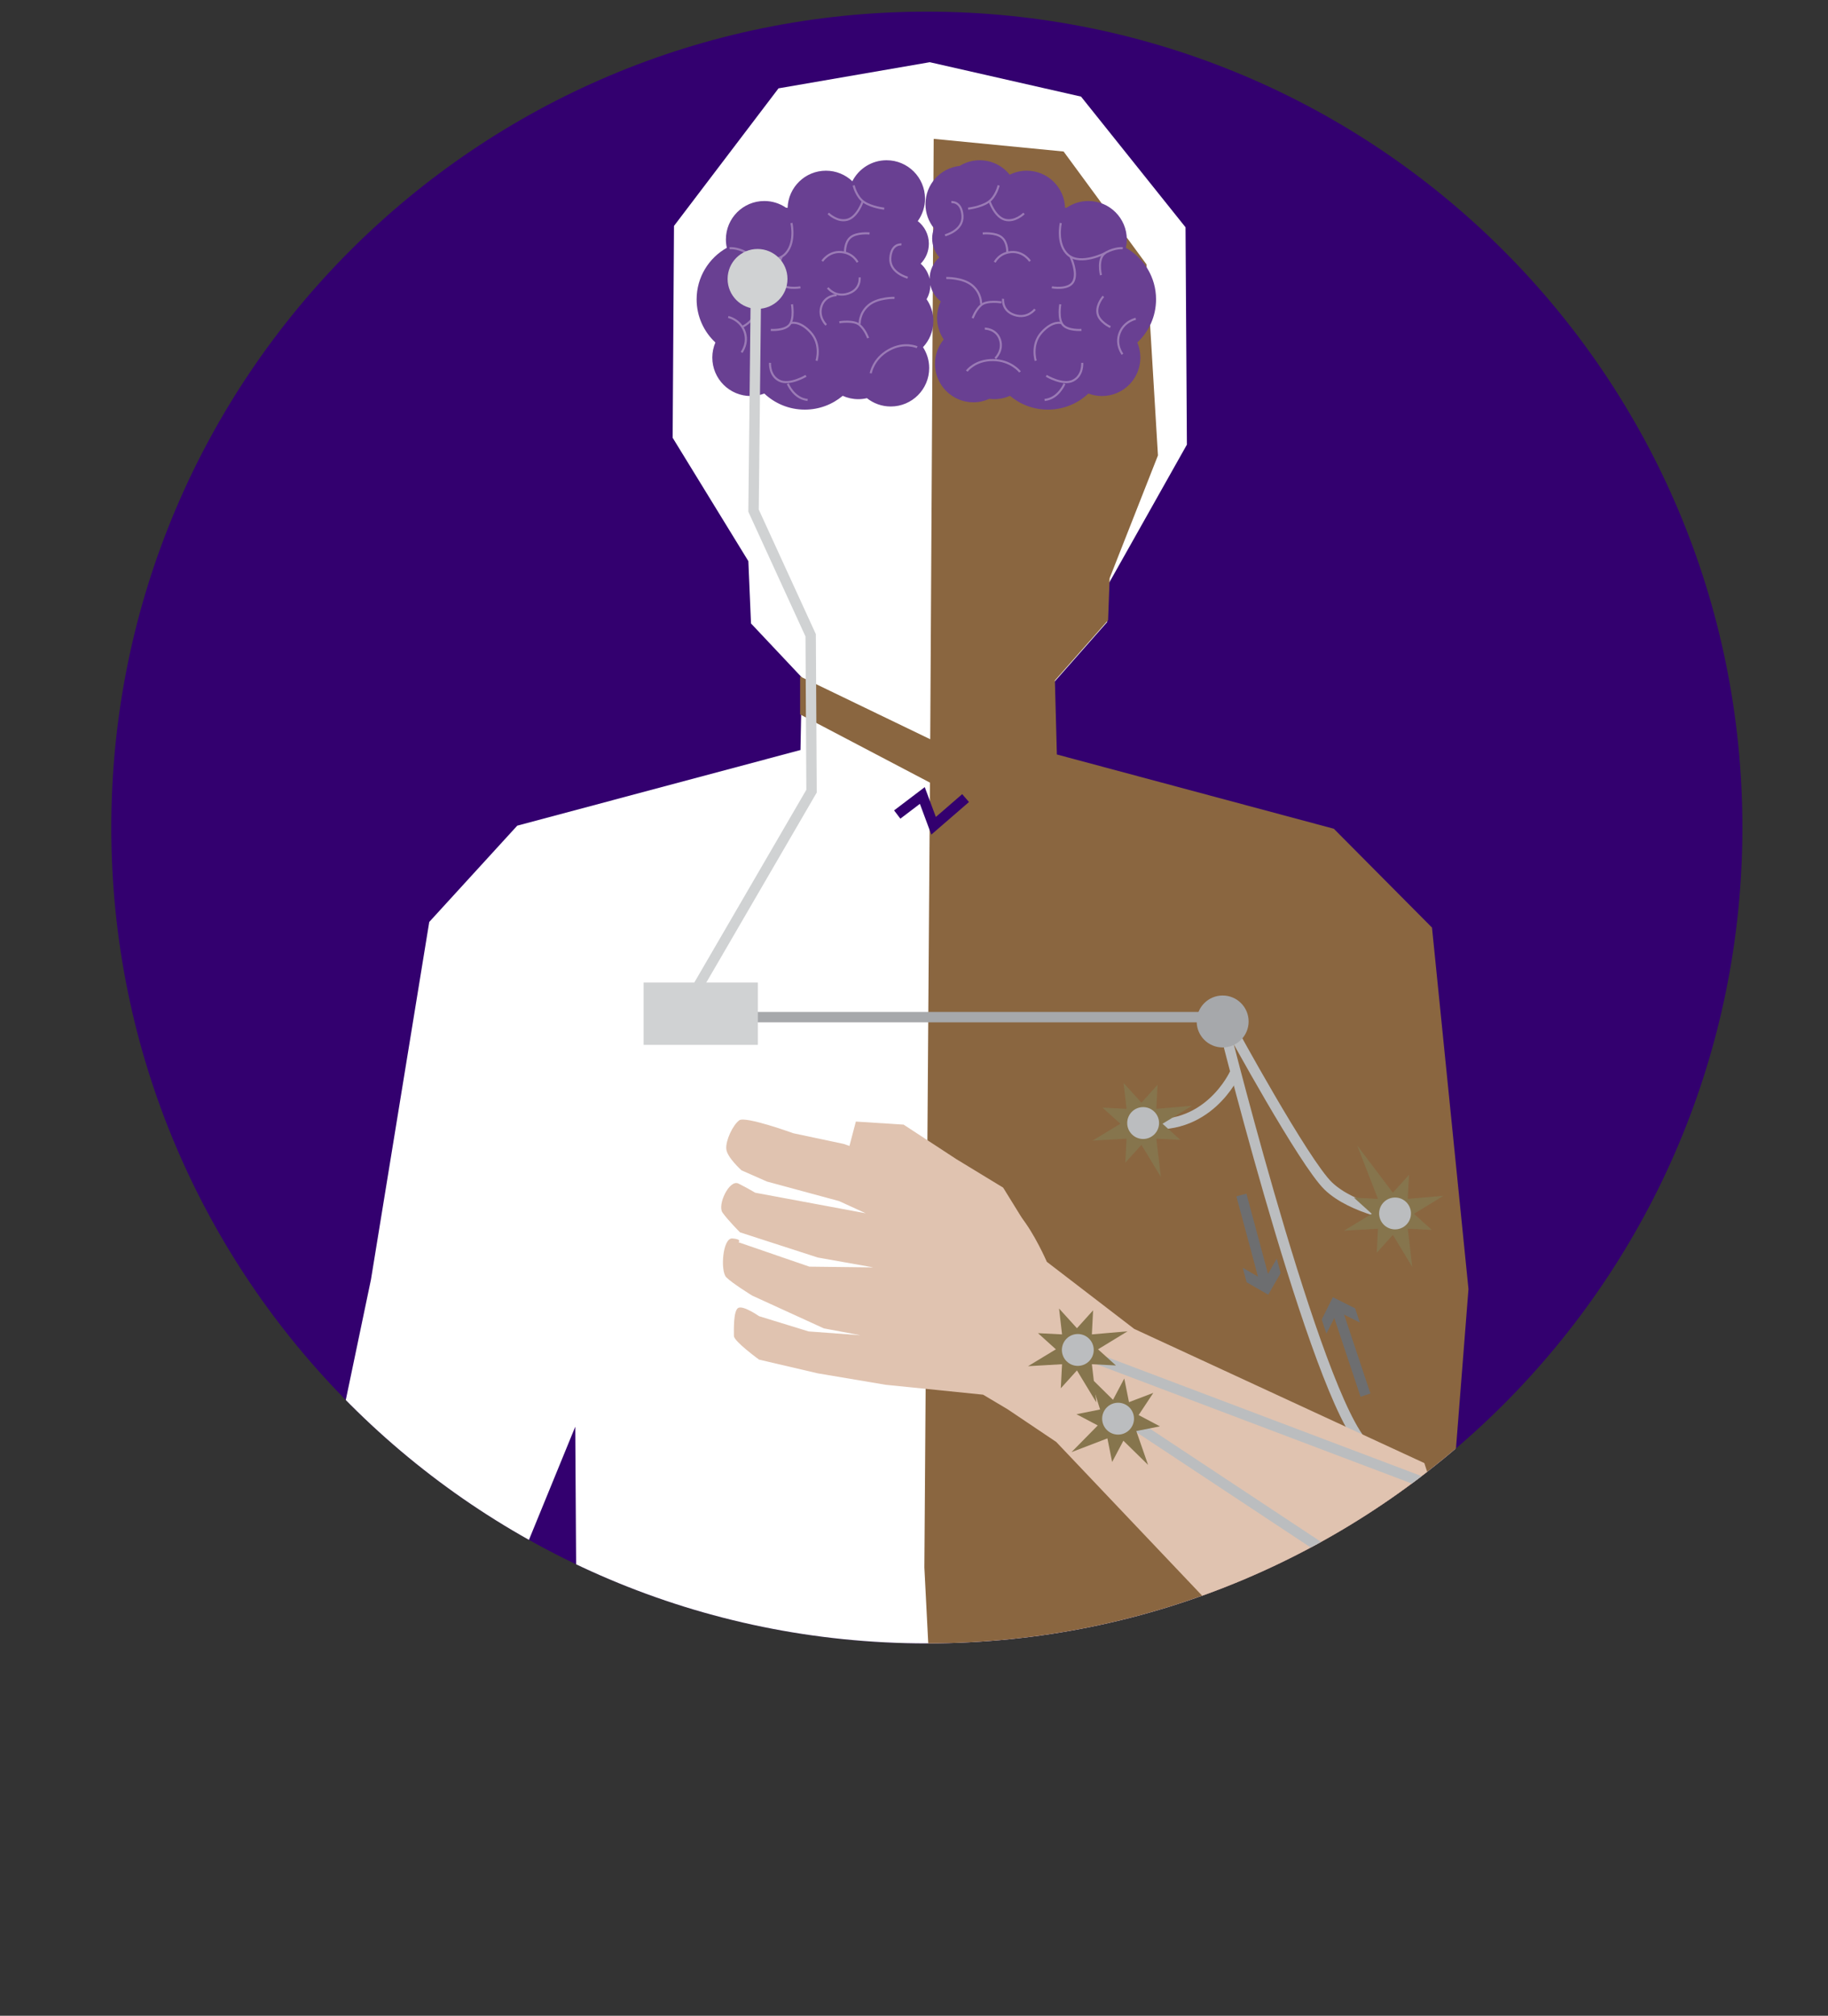
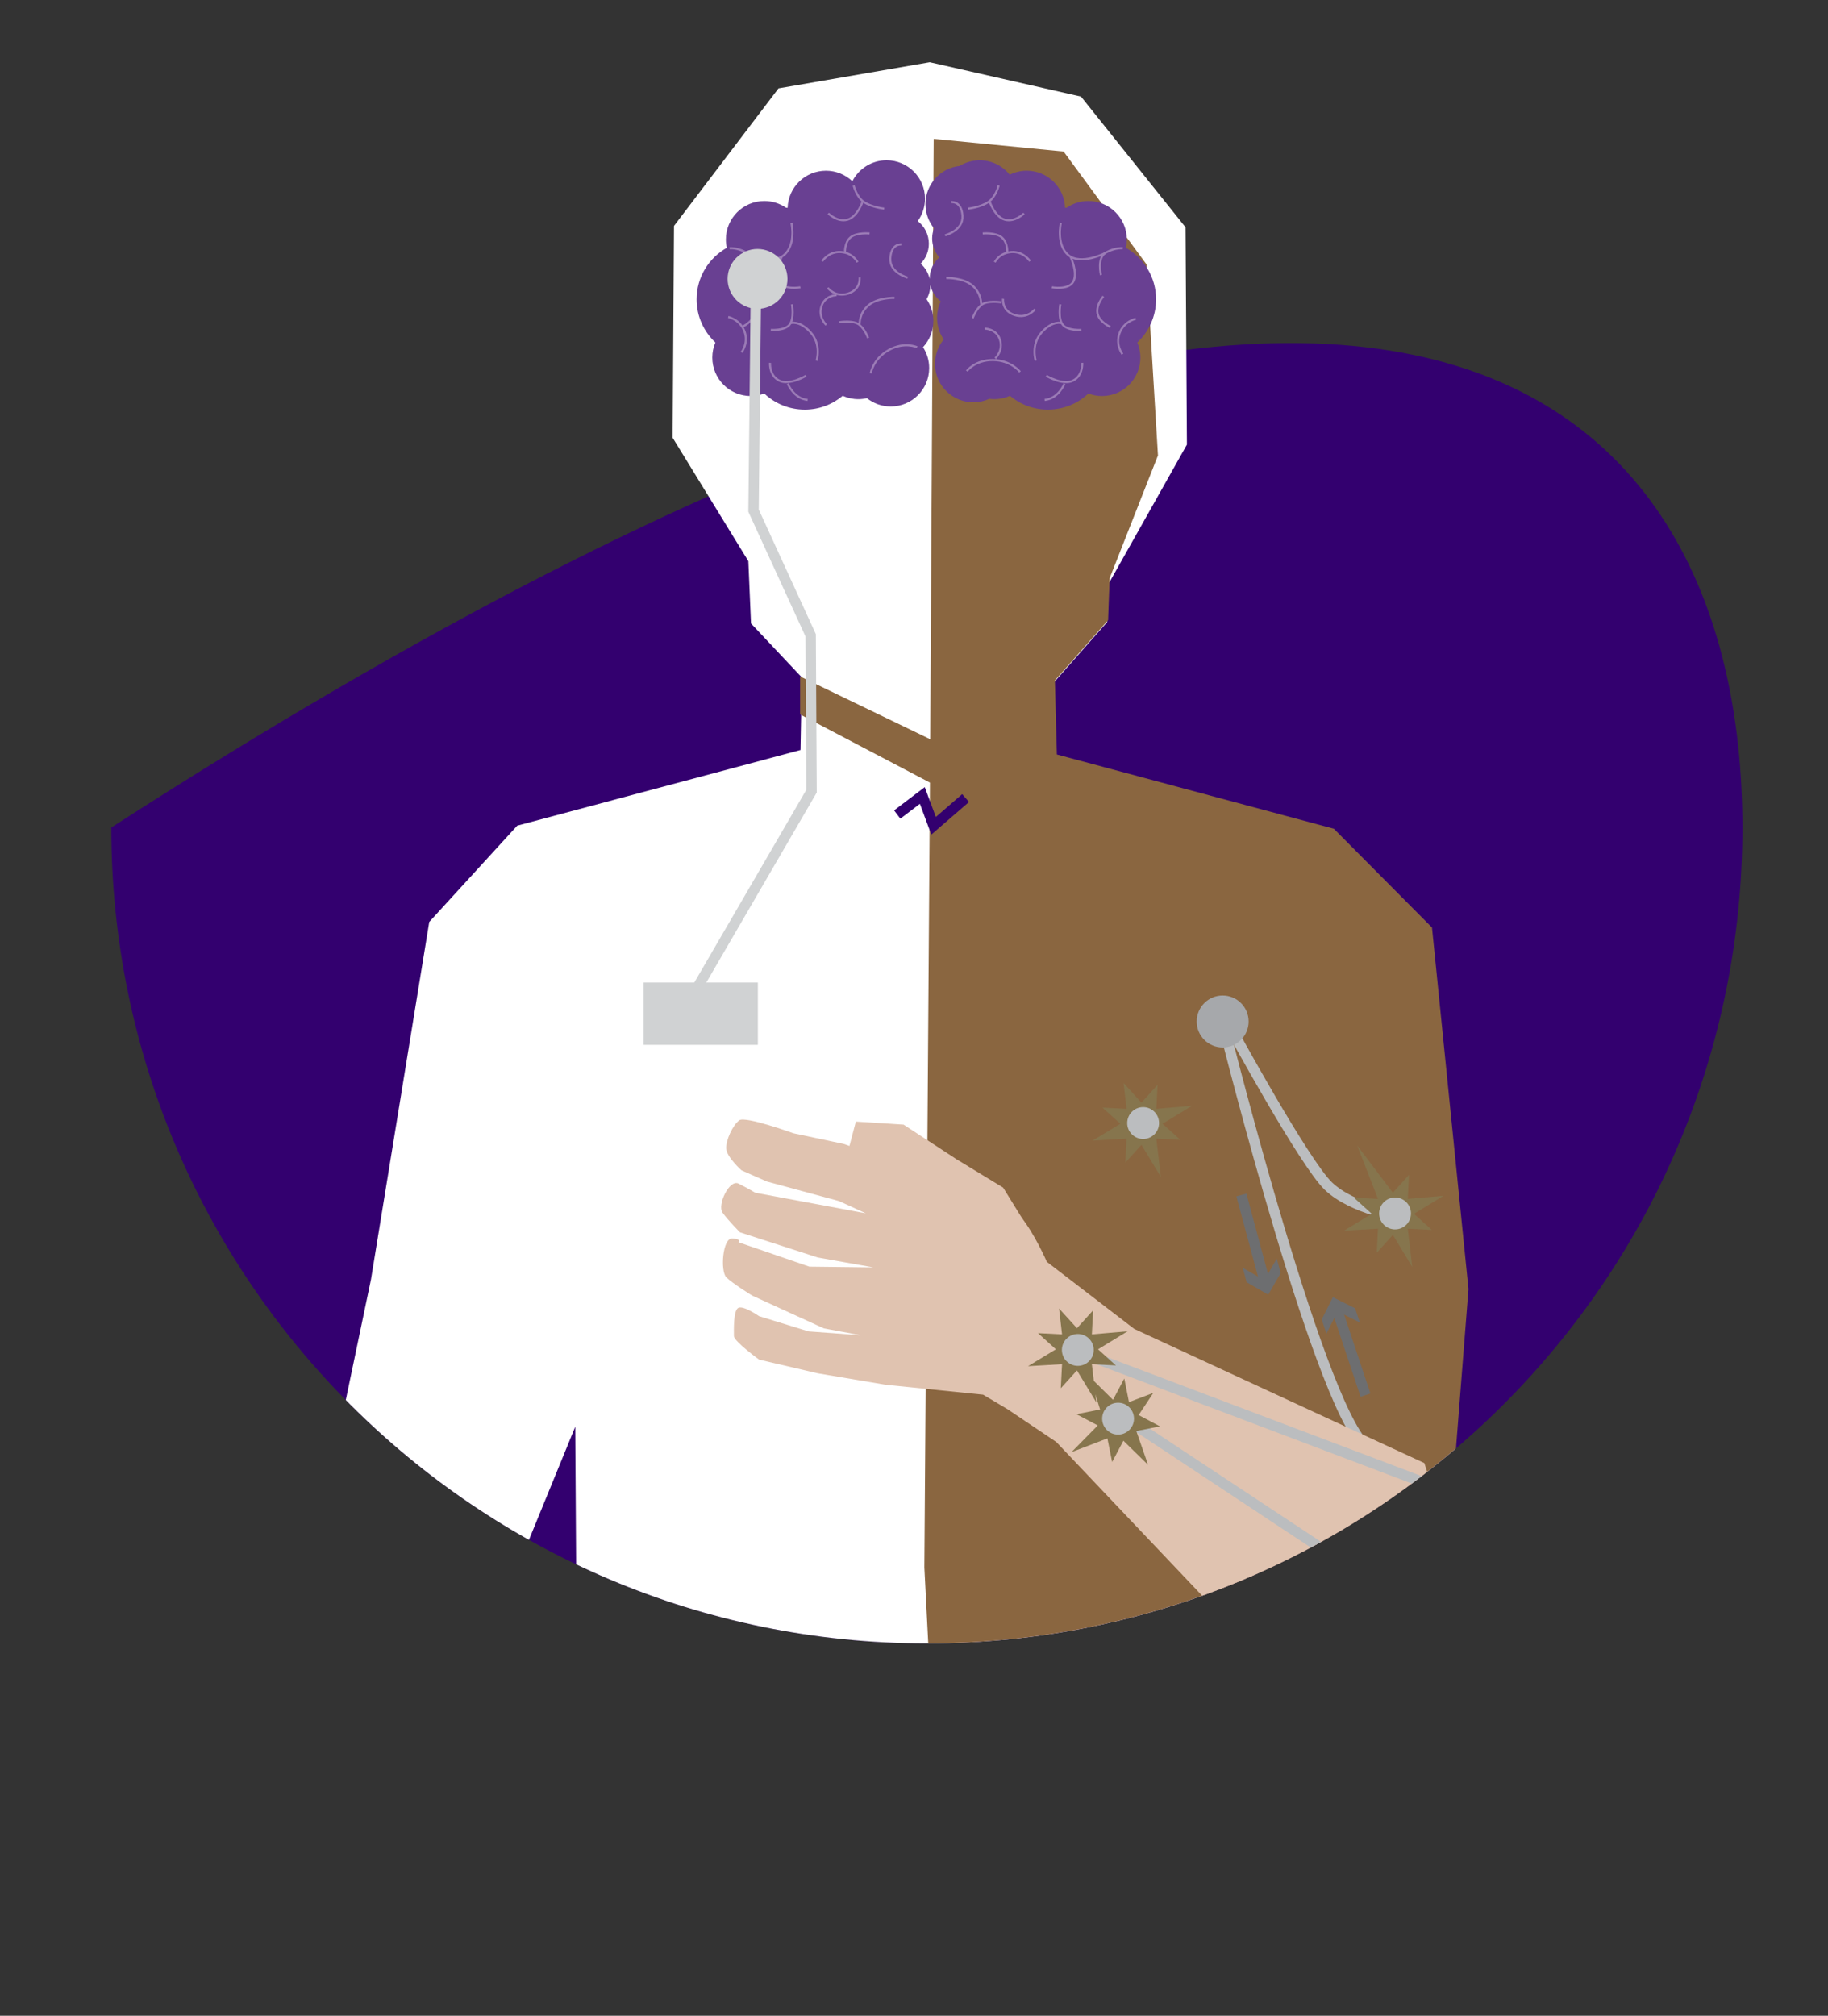
<svg xmlns="http://www.w3.org/2000/svg" xmlns:xlink="http://www.w3.org/1999/xlink" version="1.1" id="Layer_1" x="0px" y="0px" width="176px" height="194px" viewBox="0 0 176 194" enable-background="new 0 0 176 194" xml:space="preserve">
  <rect x="0" y="0" width="176" height="194" fill="#333333" stroke="none" />
  <g>
-     <path fill="#33006F" d="M167.758,79.642c0,43.366-35.156,78.521-78.521,78.521c-43.367,0-78.521-35.154-78.521-78.521   S45.869,1.121,89.236,1.121C132.602,1.121,167.758,36.276,167.758,79.642" />
+     <path fill="#33006F" d="M167.758,79.642c0,43.366-35.156,78.521-78.521,78.521c-43.367,0-78.521-35.154-78.521-78.521   C132.602,1.121,167.758,36.276,167.758,79.642" />
    <g>
      <defs>
        <path id="SVGID_1_" d="M10.715,79.642c0,43.367,35.156,78.521,78.52,78.521c43.367,0,78.523-35.154,78.523-78.521     c0-43.366-35.156-78.521-78.523-78.521C45.871,1.121,10.715,36.276,10.715,79.642" />
      </defs>
      <clipPath id="SVGID_2_">
        <use xlink:href="#SVGID_1_" overflow="visible" />
      </clipPath>
      <polygon clip-path="url(#SVGID_2_)" fill="#FFFFFF" points="137.576,89.26 128.184,79.812 101.697,72.711 101.508,65.636     106.596,59.87 106.766,56.127 114.275,42.791 114.143,21.874 104.082,9.297 89.518,5.987 74.955,8.503 64.893,21.742     64.762,42.129 72.051,54.004 72.307,60.002 77.201,65.197 77.072,72.182 49.801,79.463 41.328,88.73 35.717,123.141     28.051,159.809 43.717,165.809 55.385,137.309 55.551,163.476 83.217,163.476 129.385,163.309 139.625,147.607 141.051,123.475       " />
      <g clip-path="url(#SVGID_2_)">
        <defs>
          <rect id="SVGID_3_" x="77.035" y="13.363" width="64.35" height="150.321" />
        </defs>
        <clipPath id="SVGID_4_">
          <use xlink:href="#SVGID_3_" overflow="visible" />
        </clipPath>
        <polygon clip-path="url(#SVGID_4_)" fill="#8A6640" points="137.873,89.271 128.42,79.759 101.756,72.612 101.564,65.489      106.688,59.684 106.836,55.647 111.488,43.83 110.381,25.439 102.404,14.581 89.895,13.363 89.562,71.145 77.033,65.101      77.033,68.757 89.535,75.32 88.998,150.851 89.635,163.309 111.135,163.559 129.135,163.684 139.51,147.934 141.385,124.059         " />
      </g>
      <g clip-path="url(#SVGID_2_)">
        <defs>
          <rect id="SVGID_5_" x="67.072" y="15.421" width="44.232" height="24.002" />
        </defs>
        <clipPath id="SVGID_6_">
          <use xlink:href="#SVGID_5_" overflow="visible" />
        </clipPath>
        <path clip-path="url(#SVGID_6_)" fill="#694092" d="M111.305,28.809c0-2.13-1.174-3.986-2.906-4.959     c0.057-0.259,0.09-0.528,0.09-0.804c0-2.044-1.658-3.701-3.701-3.701c-0.768,0-1.482,0.235-2.074,0.636     c-0.057,0.007-0.111,0.016-0.168,0.026c-0.064-1.987-1.691-3.579-3.693-3.579c-0.588,0-1.145,0.141-1.639,0.386     c-0.678-0.848-1.719-1.392-2.889-1.392c-0.707,0-1.365,0.201-1.926,0.545c-1.854,0.202-3.295,1.771-3.295,3.678     c0,0.883,0.309,1.693,0.826,2.33c-0.115,0.303-0.182,0.631-0.182,0.975c0,0.698,0.264,1.334,0.691,1.819     c-0.57,0.504-0.934,1.24-0.934,2.062c0,0.001,0,0.002,0,0.002c-0.129-0.574-0.436-1.079-0.861-1.456     c0.486-0.496,0.787-1.175,0.787-1.924c0-0.886-0.42-1.671-1.068-2.174c0.436-0.608,0.697-1.351,0.697-2.157     c0-2.043-1.658-3.7-3.701-3.7c-1.439,0-2.684,0.822-3.295,2.021c-0.662-0.628-1.557-1.015-2.541-1.015     c-2.002,0-3.629,1.592-3.693,3.579c-0.055-0.01-0.111-0.019-0.168-0.026c-0.592-0.401-1.305-0.636-2.074-0.636     c-2.043,0-3.699,1.657-3.699,3.701c0,0.276,0.031,0.545,0.09,0.804c-1.734,0.973-2.908,2.829-2.908,4.959     c0,1.64,0.695,3.116,1.807,4.153c-0.191,0.446-0.297,0.937-0.297,1.452c0,2.044,1.656,3.701,3.701,3.701     c0.459,0,0.898-0.088,1.305-0.241c1.018,0.96,2.389,1.549,3.898,1.549c1.389,0,2.664-0.5,3.652-1.329     c0.459,0.206,0.969,0.323,1.506,0.323c0.283,0,0.561-0.035,0.824-0.096c0.633,0.5,1.428,0.8,2.295,0.8     c2.045,0,3.701-1.657,3.701-3.701c0-0.74-0.221-1.428-0.596-2.006c0.617-0.661,0.998-1.546,0.998-2.521     c0-0.779-0.242-1.501-0.654-2.097c0.23-0.402,0.363-0.866,0.363-1.361c0,0,0-0.002,0-0.003c0.141,0.638,0.506,1.191,1.006,1.577     c-0.227,0.48-0.359,1.015-0.359,1.582c0,0.771,0.236,1.487,0.641,2.079c-0.525,0.639-0.842,1.457-0.842,2.348     c0,2.044,1.656,3.701,3.701,3.701c0.549,0,1.066-0.123,1.533-0.336c0.158,0.02,0.316,0.034,0.479,0.034     c0.537,0,1.047-0.117,1.508-0.323c0.988,0.829,2.262,1.329,3.652,1.329c1.51,0,2.879-0.589,3.896-1.549     c0.408,0.153,0.846,0.241,1.307,0.241c2.043,0,3.699-1.657,3.699-3.701c0-0.515-0.105-1.006-0.295-1.452     C110.609,31.924,111.305,30.448,111.305,28.809" />
        <path clip-path="url(#SVGID_6_)" fill="none" stroke="#9B7BB6" stroke-width="0.201" stroke-miterlimit="10" d="M71.926,24.356     c0,0,2.338,1.207,3.545,0.201c1.209-1.006,0.73-3.093,0.73-3.093" />
        <path clip-path="url(#SVGID_6_)" fill="none" stroke="#9B7BB6" stroke-width="0.201" stroke-miterlimit="10" d="M86.789,23.526     c0,0-0.969-0.132-1.07,1.305c-0.1,1.437,1.674,1.889,1.674,1.889" />
        <path clip-path="url(#SVGID_6_)" fill="none" stroke="#9B7BB6" stroke-width="0.201" stroke-miterlimit="10" d="M80.812,31.013     c0,0,1.393-0.232,1.953,0.264c0.564,0.497,0.816,1.26,0.816,1.26" />
        <path clip-path="url(#SVGID_6_)" fill="none" stroke="#9B7BB6" stroke-width="0.201" stroke-miterlimit="10" d="M82.188,17.842     c0,0,0.252,1.107,1.006,1.61c0.754,0.503,1.938,0.628,1.938,0.628" />
        <path clip-path="url(#SVGID_6_)" fill="none" stroke="#9B7BB6" stroke-width="0.201" stroke-miterlimit="10" d="M70.238,23.891     c0,0,0.67-0.089,1.596,0.398c0.926,0.486,0.502,2.189,0.502,2.189" />
        <path clip-path="url(#SVGID_6_)" fill="none" stroke="#9B7BB6" stroke-width="0.201" stroke-miterlimit="10" d="M79.168,25.136     c0,0,0.605-0.956,1.787-0.88c1.182,0.075,1.609,0.981,1.609,0.981" />
        <path clip-path="url(#SVGID_6_)" fill="none" stroke="#9B7BB6" stroke-width="0.201" stroke-miterlimit="10" d="M83.721,22.47     c0,0-1.232-0.126-1.836,0.377s-0.527,1.509-0.527,1.509" />
        <path clip-path="url(#SVGID_6_)" fill="none" stroke="#9B7BB6" stroke-width="0.201" stroke-miterlimit="10" d="M82.77,31.176     c0,0-0.066-1.009,0.838-1.785c0.906-0.776,2.516-0.724,2.516-0.724" />
        <path clip-path="url(#SVGID_6_)" fill="none" stroke="#9B7BB6" stroke-width="0.201" stroke-miterlimit="10" d="M74.139,34.92     c0,0-0.102,1.207,0.879,1.71c0.982,0.503,2.584-0.461,2.584-0.461" />
        <path clip-path="url(#SVGID_6_)" fill="none" stroke="#9B7BB6" stroke-width="0.201" stroke-miterlimit="10" d="M74.213,31.751     c0,0,1.283,0.101,1.787-0.478c0.502-0.578,0.25-1.987,0.25-1.987" />
        <path clip-path="url(#SVGID_6_)" fill="none" stroke="#9B7BB6" stroke-width="0.201" stroke-miterlimit="10" d="M71.396,33.916     c0,0,0.713-0.908,0.273-2.046s-1.555-1.363-1.555-1.363" />
        <path clip-path="url(#SVGID_6_)" fill="none" stroke="#9B7BB6" stroke-width="0.201" stroke-miterlimit="10" d="M83.834,35.928     c0,0,0.213-1.39,1.734-2.237c1.521-0.848,2.732-0.27,2.732-0.27" />
        <path clip-path="url(#SVGID_6_)" fill="none" stroke="#9B7BB6" stroke-width="0.201" stroke-miterlimit="10" d="M75.85,36.932     c0,0,0.576,1.434,1.91,1.559" />
        <path clip-path="url(#SVGID_6_)" fill="none" stroke="#9B7BB6" stroke-width="0.201" stroke-miterlimit="10" d="M76.125,31.097     c0,0,0.83-0.302,1.912,0.88c1.082,1.182,0.578,2.742,0.578,2.742" />
        <path clip-path="url(#SVGID_6_)" fill="none" stroke="#9B7BB6" stroke-width="0.201" stroke-miterlimit="10" d="M83.066,19.368     c0,0-0.502,1.509-1.475,1.777c-0.973,0.269-1.844-0.603-1.844-0.603" />
        <path clip-path="url(#SVGID_6_)" fill="none" stroke="#9B7BB6" stroke-width="0.201" stroke-miterlimit="10" d="M75.254,24.734     c0,0-0.705,1.476-0.268,2.347c0.436,0.872,2.078,0.571,2.078,0.571" />
        <path clip-path="url(#SVGID_6_)" fill="none" stroke="#9B7BB6" stroke-width="0.201" stroke-miterlimit="10" d="M71.43,31.475     c0,0,1.107-0.503,1.242-1.341c0.133-0.839-0.57-1.61-0.57-1.61" />
        <path clip-path="url(#SVGID_6_)" fill="none" stroke="#9B7BB6" stroke-width="0.201" stroke-miterlimit="10" d="M79.697,27.702     c0,0,0.703,0.956,1.961,0.553c1.258-0.402,1.107-1.559,1.107-1.559" />
        <path clip-path="url(#SVGID_6_)" fill="none" stroke="#9B7BB6" stroke-width="0.201" stroke-miterlimit="10" d="M80.553,28.406     c0,0-1.107,0-1.459,1.056c-0.354,1.057,0.453,1.811,0.453,1.811" />
        <path clip-path="url(#SVGID_6_)" fill="none" stroke="#9B7BB6" stroke-width="0.201" stroke-miterlimit="10" d="M106.412,24.356     c0,0-2.34,1.207-3.547,0.201s-0.73-3.093-0.73-3.093" />
        <path clip-path="url(#SVGID_6_)" fill="none" stroke="#9B7BB6" stroke-width="0.201" stroke-miterlimit="10" d="M91.598,19.452     c0,0,0.969-0.132,1.07,1.305c0.1,1.437-1.676,1.889-1.676,1.889" />
        <path clip-path="url(#SVGID_6_)" fill="none" stroke="#9B7BB6" stroke-width="0.201" stroke-miterlimit="10" d="M96.418,29.101     c0,0-1.393-0.232-1.955,0.264c-0.562,0.497-0.814,1.26-0.814,1.26" />
        <path clip-path="url(#SVGID_6_)" fill="none" stroke="#9B7BB6" stroke-width="0.201" stroke-miterlimit="10" d="M96.15,17.842     c0,0-0.252,1.107-1.008,1.61c-0.754,0.503-1.936,0.628-1.936,0.628" />
        <path clip-path="url(#SVGID_6_)" fill="none" stroke="#9B7BB6" stroke-width="0.201" stroke-miterlimit="10" d="M108.098,23.891     c0,0-0.67-0.089-1.596,0.398c-0.926,0.486-0.502,2.189-0.502,2.189" />
        <path clip-path="url(#SVGID_6_)" fill="none" stroke="#9B7BB6" stroke-width="0.201" stroke-miterlimit="10" d="M99.168,25.136     c0,0-0.604-0.956-1.787-0.88c-1.182,0.075-1.607,0.981-1.607,0.981" />
        <path clip-path="url(#SVGID_6_)" fill="none" stroke="#9B7BB6" stroke-width="0.201" stroke-miterlimit="10" d="M94.615,22.47     c0,0,1.232-0.126,1.836,0.377s0.527,1.509,0.527,1.509" />
        <path clip-path="url(#SVGID_6_)" fill="none" stroke="#9B7BB6" stroke-width="0.201" stroke-miterlimit="10" d="M94.459,29.265     c0,0,0.068-1.009-0.838-1.785c-0.904-0.776-2.514-0.724-2.514-0.724" />
        <path clip-path="url(#SVGID_6_)" fill="none" stroke="#9B7BB6" stroke-width="0.201" stroke-miterlimit="10" d="M104.197,34.92     c0,0,0.102,1.207-0.879,1.71c-0.98,0.503-2.584-0.461-2.584-0.461" />
        <path clip-path="url(#SVGID_6_)" fill="none" stroke="#9B7BB6" stroke-width="0.201" stroke-miterlimit="10" d="M104.123,31.751     c0,0-1.283,0.101-1.787-0.478c-0.502-0.578-0.25-1.987-0.25-1.987" />
        <path clip-path="url(#SVGID_6_)" fill="none" stroke="#9B7BB6" stroke-width="0.201" stroke-miterlimit="10" d="M108.072,34.092     c0,0-0.713-0.908-0.275-2.046c0.439-1.138,1.557-1.363,1.557-1.363" />
        <path clip-path="url(#SVGID_6_)" fill="none" stroke="#9B7BB6" stroke-width="0.201" stroke-miterlimit="10" d="M98.207,35.795     c0,0-0.85-1.121-2.592-1.143c-1.742-0.021-2.531,1.063-2.531,1.063" />
        <path clip-path="url(#SVGID_6_)" fill="none" stroke="#9B7BB6" stroke-width="0.201" stroke-miterlimit="10" d="M102.488,36.932     c0,0-0.578,1.434-1.912,1.559" />
        <path clip-path="url(#SVGID_6_)" fill="none" stroke="#9B7BB6" stroke-width="0.201" stroke-miterlimit="10" d="M102.211,31.097     c0,0-0.83-0.302-1.91,0.88c-1.082,1.182-0.58,2.742-0.58,2.742" />
        <path clip-path="url(#SVGID_6_)" fill="none" stroke="#9B7BB6" stroke-width="0.201" stroke-miterlimit="10" d="M95.27,19.368     c0,0,0.502,1.509,1.477,1.777c0.971,0.269,1.844-0.603,1.844-0.603" />
        <path clip-path="url(#SVGID_6_)" fill="none" stroke="#9B7BB6" stroke-width="0.201" stroke-miterlimit="10" d="M103.082,24.734     c0,0,0.705,1.476,0.27,2.347c-0.438,0.872-2.08,0.571-2.08,0.571" />
        <path clip-path="url(#SVGID_6_)" fill="none" stroke="#9B7BB6" stroke-width="0.201" stroke-miterlimit="10" d="M106.906,31.475     c0,0-1.107-0.503-1.242-1.341c-0.133-0.839,0.57-1.61,0.57-1.61" />
        <path clip-path="url(#SVGID_6_)" fill="none" stroke="#9B7BB6" stroke-width="0.201" stroke-miterlimit="10" d="M99.646,29.764     c0,0-0.705,0.956-1.963,0.553c-1.258-0.402-1.105-1.559-1.105-1.559" />
        <path clip-path="url(#SVGID_6_)" fill="none" stroke="#9B7BB6" stroke-width="0.201" stroke-miterlimit="10" d="M94.816,31.625     c0,0,1.107,0,1.459,1.056c0.352,1.057-0.453,1.811-0.453,1.811" />
      </g>
      <path clip-path="url(#SVGID_2_)" fill="#D0D2D3" d="M75.818,26.844c0,1.592-1.291,2.882-2.883,2.882    c-1.59,0-2.881-1.29-2.881-2.882c0-1.592,1.291-2.882,2.881-2.882C74.527,23.962,75.818,25.252,75.818,26.844" />
      <polyline clip-path="url(#SVGID_2_)" fill="none" stroke="#D0D2D3" stroke-miterlimit="10" points="67.135,95.059 78.135,76.142     78.051,61.142 72.551,49.142 72.77,28.809   " />
      <polyline clip-path="url(#SVGID_2_)" fill="none" stroke="#33006F" stroke-miterlimit="10" points="86.385,78.392 88.801,76.559     89.885,79.475 92.967,76.809   " />
-       <line clip-path="url(#SVGID_2_)" fill="none" stroke="#A6A8AB" stroke-miterlimit="10" x1="70.467" y1="97.892" x2="117.717" y2="97.892" />
      <rect x="61.967" y="94.559" clip-path="url(#SVGID_2_)" fill="#D0D2D3" width="11" height="6" />
      <path clip-path="url(#SVGID_2_)" fill="none" stroke="#BBBDBF" stroke-miterlimit="10" d="M118.467,98.892    c0,0,7.084,13,9.418,15.25c2.332,2.25,7.082,3,7.082,3" />
      <path clip-path="url(#SVGID_2_)" fill="none" stroke="#BBBDBF" stroke-miterlimit="10" d="M117.967,99.309    c0,0,9.5,37.917,13.918,40.167" />
      <path clip-path="url(#SVGID_2_)" fill="#E0C3B0" d="M137.135,140.809l-27.936-12.916l-8.41-6.455c0,0-1.223-2.811-2.543-4.376    s-17.018-6.97-17.018-6.97l-4.844-1.026c0,0-4.623-1.677-5.207-1.247c-0.629,0.463-1.324,1.957-1.25,2.764    c0.072,0.807,1.467,2.053,1.467,2.053l2.443,1.076l6.951,1.883l2.566,1.174l-10.639-1.98c0,0-0.734-0.439-1.613-0.88    c-0.881-0.44-2.055,2.054-1.541,2.787s1.688,1.907,1.688,1.907l7.484,2.421l5.355,0.953l-6.162-0.073l-6.824-2.348    c0,0,0.367-0.293-0.586-0.366c-0.955-0.073-1.174,3.153-0.588,3.741c0.588,0.587,2.494,1.76,2.494,1.76l6.898,3.154l3.521,0.66    l-4.988-0.367l-4.771-1.467c0,0-1.467-1.026-1.98-0.807c-0.514,0.221-0.441,2.2-0.441,2.714c0,0.513,2.422,2.274,2.422,2.274    l5.65,1.32l6.529,1.1l9.389,0.954l2.346,1.394l4.695,3.154l20.566,21.66l11,0.875l6.375-12.75L137.135,140.809z" />
      <polygon clip-path="url(#SVGID_2_)" fill="#E0C3B0" points="96.584,114.299 92.084,111.561 86.998,108.235 82.402,107.942     81.424,111.658 85.043,113.125 92.867,117.624 98.947,118.122   " />
-       <path clip-path="url(#SVGID_2_)" fill="none" stroke="#BBBDBF" stroke-miterlimit="10" d="M118.885,103.309    c0,0-2.625,5.875-9.125,4.75" />
      <line clip-path="url(#SVGID_2_)" fill="none" stroke="#BBBDBF" stroke-miterlimit="10" x1="137.76" y1="142.934" x2="103.385" y2="129.934" />
      <line clip-path="url(#SVGID_2_)" fill="none" stroke="#BBBDBF" stroke-miterlimit="10" x1="136.301" y1="155.017" x2="107.633" y2="136.059" />
      <g clip-path="url(#SVGID_2_)">
        <defs>
          <rect id="SVGID_7_" x="105.188" y="104.225" width="9.582" height="9.041" />
        </defs>
        <clipPath id="SVGID_8_">
          <use xlink:href="#SVGID_7_" overflow="visible" />
        </clipPath>
        <polygon clip-path="url(#SVGID_8_)" fill="#86754D" points="109.898,106.122 111.451,104.401 111.332,106.717 114.77,106.419      111.928,108.152 113.648,109.705 111.332,109.586 111.766,113.266 109.898,110.182 108.344,111.902 108.463,109.586      105.189,109.776 107.867,108.152 106.146,106.598 108.463,106.717 108.176,104.225    " />
      </g>
      <g clip-path="url(#SVGID_2_)">
        <defs>
          <rect id="SVGID_9_" x="98.98" y="125.934" width="9.58" height="9.041" />
        </defs>
        <clipPath id="SVGID_10_">
          <use xlink:href="#SVGID_9_" overflow="visible" />
        </clipPath>
        <polygon clip-path="url(#SVGID_10_)" fill="#86754D" points="103.689,127.831 105.244,126.109 105.125,128.424 108.561,128.127      105.719,129.86 107.441,131.413 105.125,131.295 105.557,134.975 103.689,131.89 102.135,133.61 102.254,131.295 98.98,131.484      101.66,129.86 99.938,128.306 102.254,128.424 101.967,125.934    " />
      </g>
      <g clip-path="url(#SVGID_2_)">
        <defs>
          <rect id="SVGID_11_" x="103.162" y="132.523" width="8.516" height="8.461" />
        </defs>
        <clipPath id="SVGID_12_">
          <use xlink:href="#SVGID_11_" overflow="visible" />
        </clipPath>
        <polygon clip-path="url(#SVGID_12_)" fill="#86754D" points="109.627,136.189 111.678,137.272 109.404,137.725 110.537,140.984      108.16,138.656 107.076,140.706 106.621,138.432 103.162,139.756 105.693,137.187 103.643,136.104 105.916,135.65      104.93,132.523 107.16,134.721 108.244,132.67 108.699,134.944 111.041,134.053    " />
      </g>
      <g clip-path="url(#SVGID_2_)">
        <defs>
          <rect id="SVGID_13_" x="129.396" y="110.242" width="9.58" height="11.69" />
        </defs>
        <clipPath id="SVGID_14_">
          <use xlink:href="#SVGID_13_" overflow="visible" />
        </clipPath>
        <polygon clip-path="url(#SVGID_14_)" fill="#86754D" points="134.105,114.789 135.66,113.067 135.541,115.383 138.979,115.086      136.137,116.819 137.857,118.372 135.541,118.253 135.973,121.934 134.105,118.848 132.553,120.569 132.672,118.253      129.396,118.442 132.076,116.819 130.355,115.264 132.672,115.383 130.67,110.241    " />
      </g>
      <path clip-path="url(#SVGID_2_)" fill="#A6A8AB" d="M120.217,98.309c0,1.381-1.119,2.5-2.5,2.5s-2.5-1.119-2.5-2.5    c0-1.381,1.119-2.5,2.5-2.5S120.217,96.928,120.217,98.309" />
      <path clip-path="url(#SVGID_2_)" fill="#BBBDBF" d="M135.848,116.784c0,0.848-0.686,1.534-1.533,1.534    c-0.846,0-1.533-0.687-1.533-1.534c0-0.847,0.688-1.533,1.533-1.533C135.162,115.25,135.848,115.937,135.848,116.784" />
      <path clip-path="url(#SVGID_2_)" fill="#BBBDBF" d="M105.305,129.921c0,0.847-0.688,1.534-1.533,1.534s-1.533-0.688-1.533-1.534    s0.688-1.534,1.533-1.534S105.305,129.075,105.305,129.921" />
      <path clip-path="url(#SVGID_2_)" fill="#BBBDBF" d="M109.182,136.535c0,0.847-0.688,1.534-1.535,1.534    c-0.846,0-1.531-0.688-1.531-1.534s0.686-1.534,1.531-1.534C108.494,135,109.182,135.688,109.182,136.535" />
      <path clip-path="url(#SVGID_2_)" fill="#BBBDBF" d="M111.594,108.084c0,0.847-0.686,1.533-1.533,1.533    c-0.846,0-1.533-0.687-1.533-1.533c0-0.848,0.688-1.535,1.533-1.535C110.908,106.549,111.594,107.237,111.594,108.084" />
      <line clip-path="url(#SVGID_2_)" fill="#6D6E70" x1="119.523" y1="115.009" x2="122.104" y2="124.604" />
      <line clip-path="url(#SVGID_2_)" fill="none" stroke="#6D6E70" stroke-miterlimit="10" x1="119.523" y1="115.009" x2="121.807" y2="123.5" />
      <polygon clip-path="url(#SVGID_2_)" fill="#6D6E70" points="119.652,122.016 121.73,123.214 122.928,121.135 123.301,122.526     122.104,124.604 120.027,123.407   " />
      <line clip-path="url(#SVGID_2_)" fill="#6D6E70" x1="131.469" y1="134.268" x2="128.324" y2="124.844" />
      <line clip-path="url(#SVGID_2_)" fill="none" stroke="#6D6E70" stroke-miterlimit="10" x1="131.469" y1="134.268" x2="128.688" y2="125.928" />
      <polygon clip-path="url(#SVGID_2_)" fill="#6D6E70" points="130.926,127.282 128.781,126.208 127.709,128.354 127.254,126.989     128.326,124.844 130.469,125.916   " />
    </g>
  </g>
</svg>